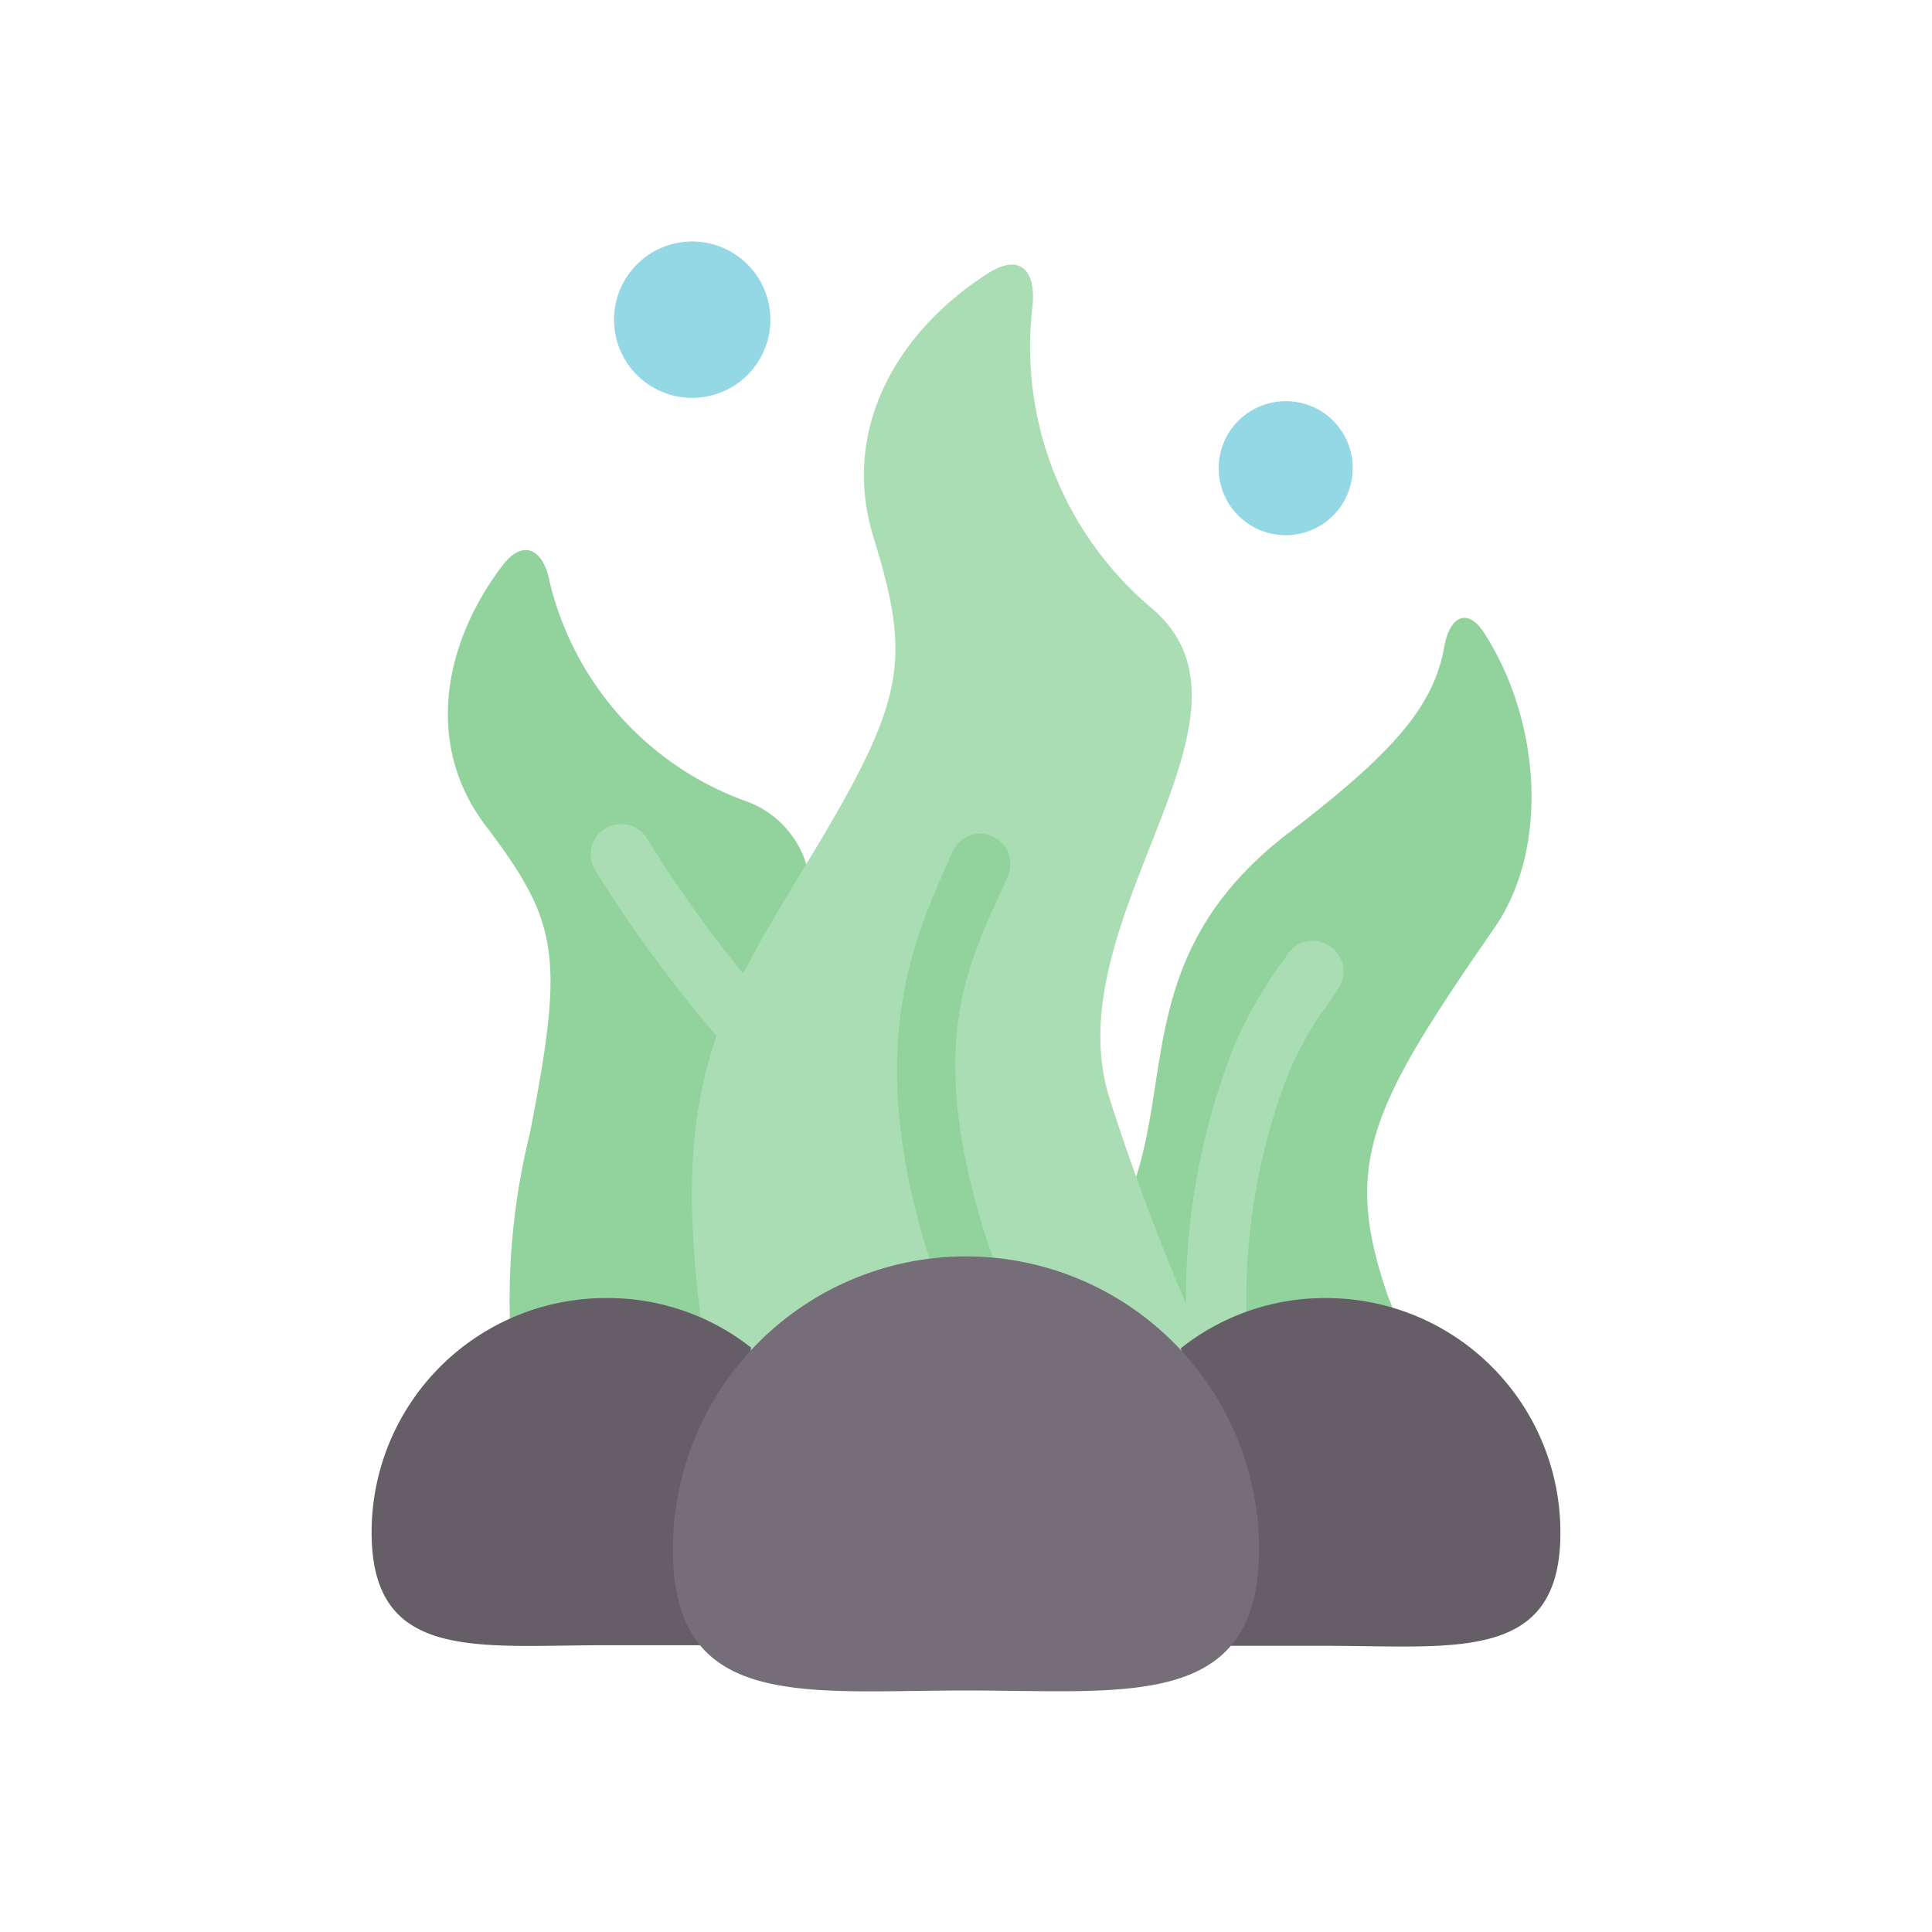
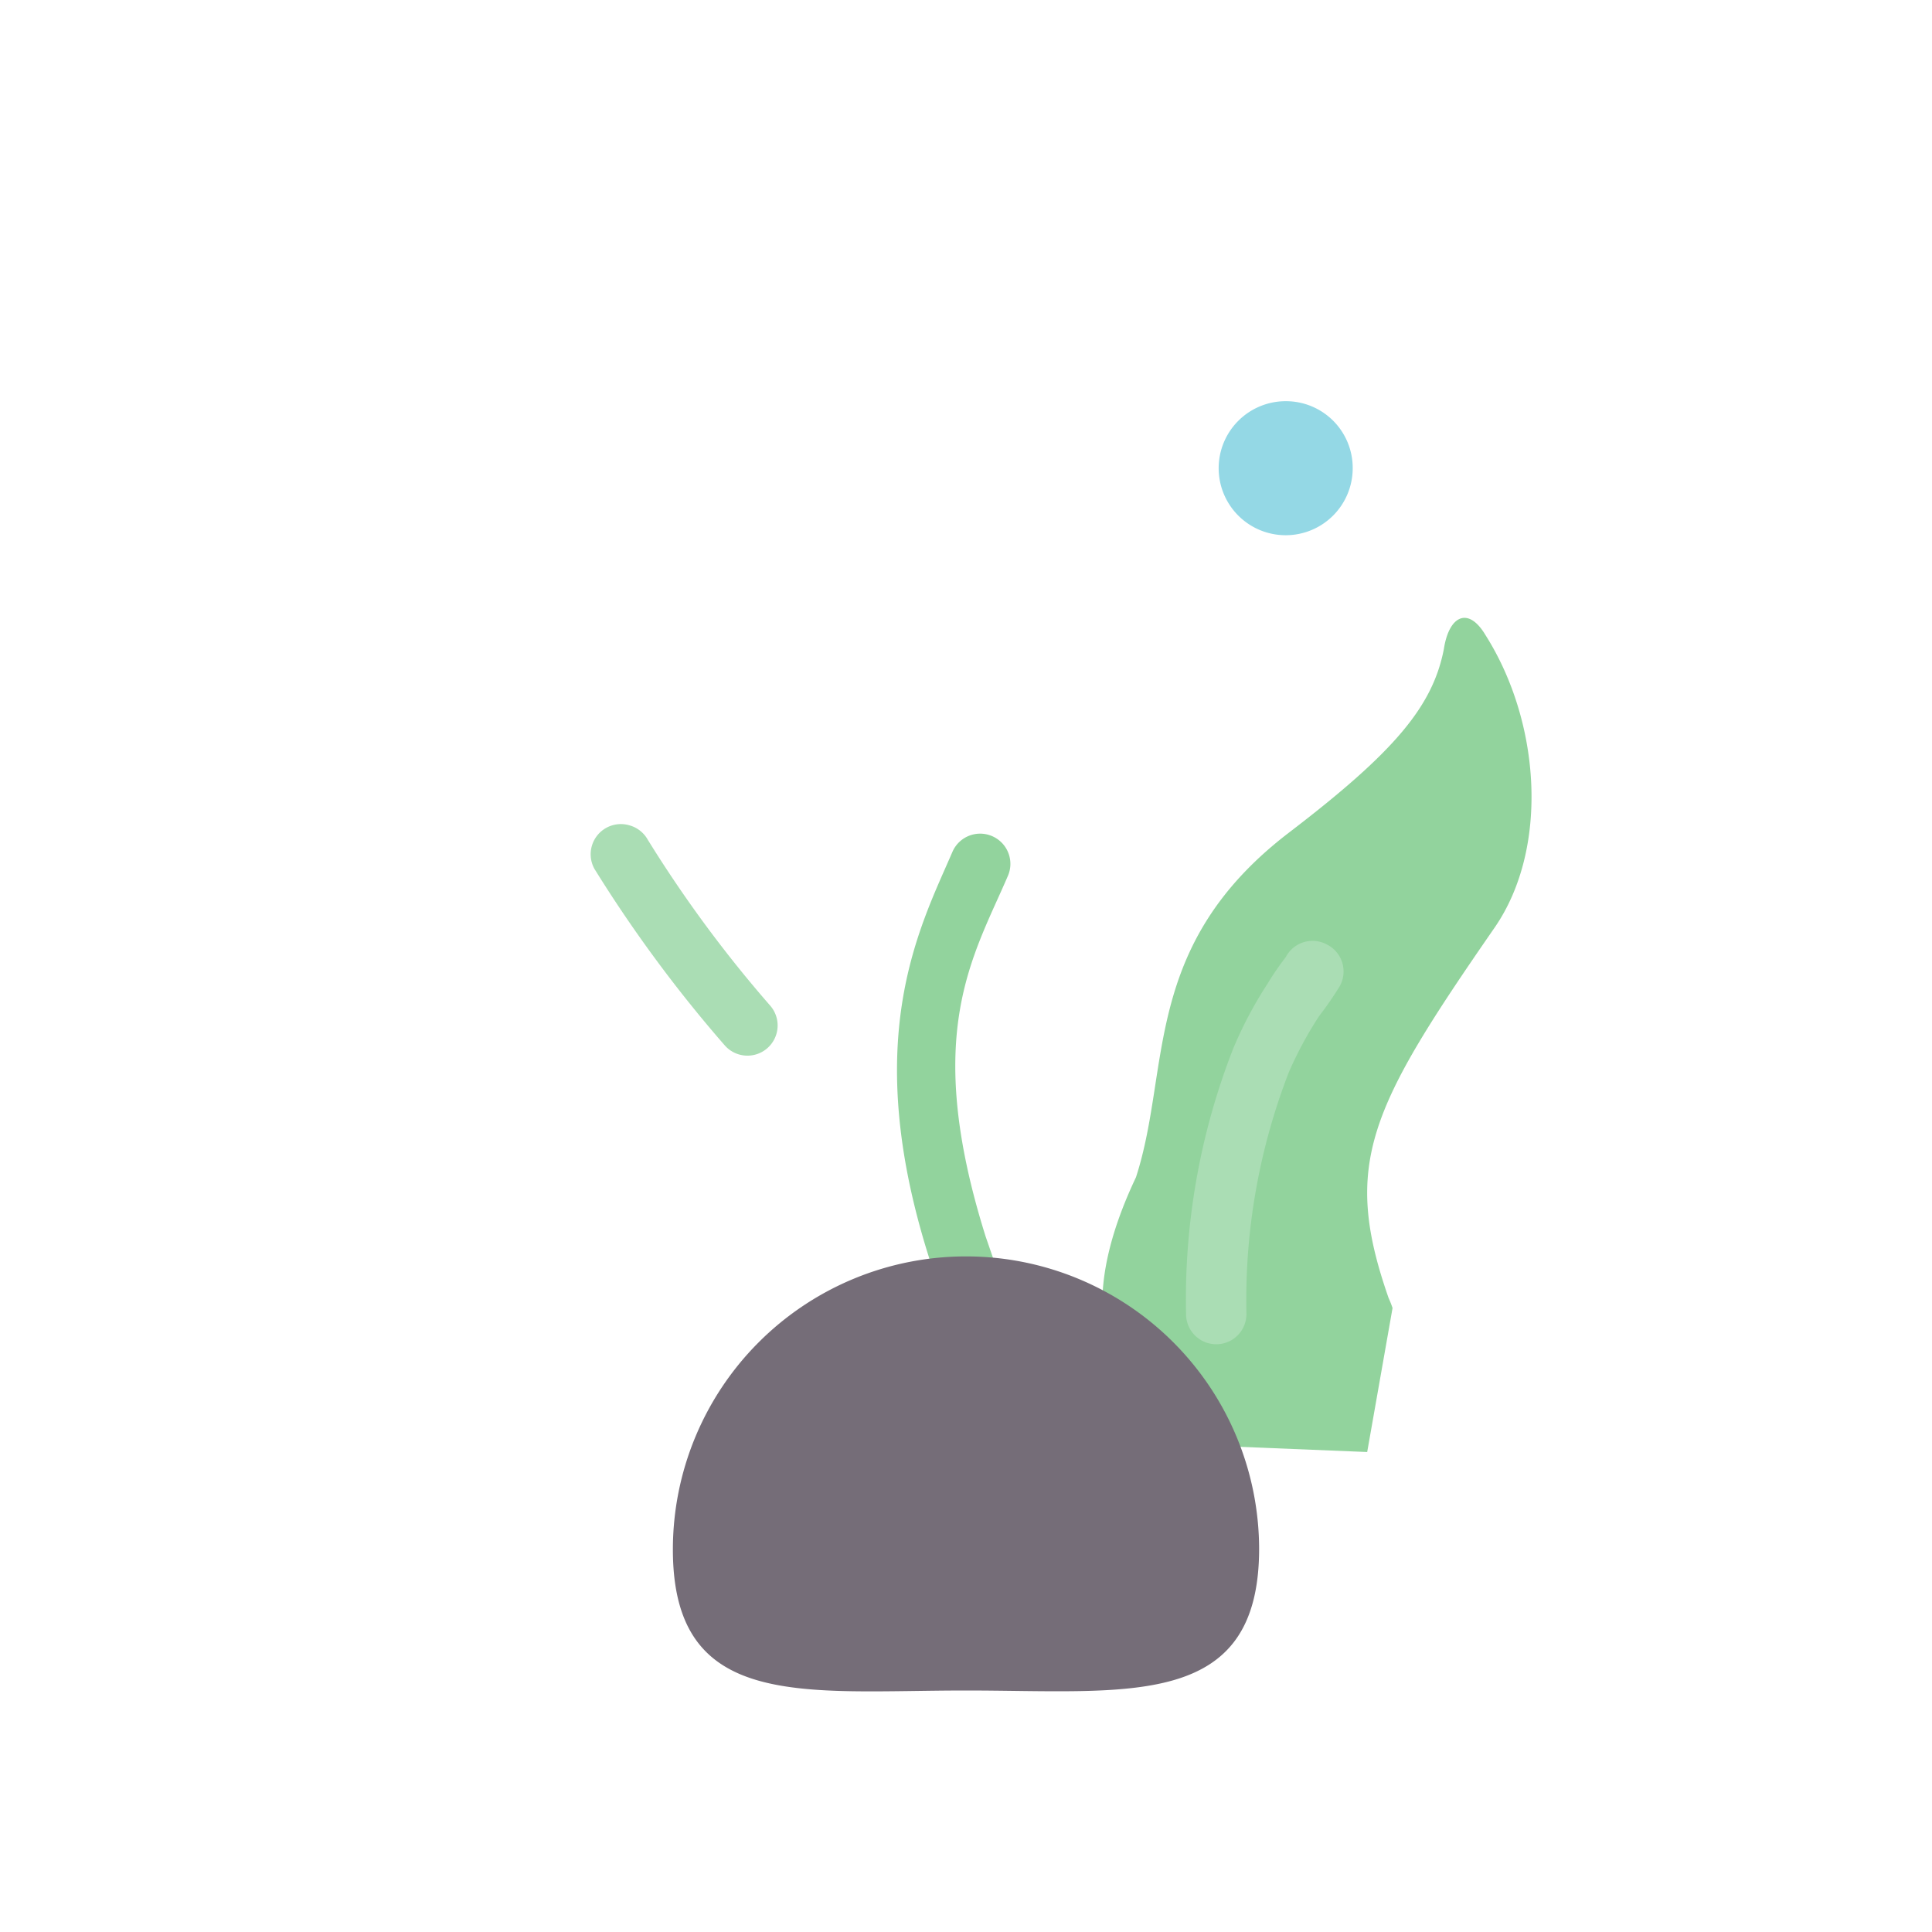
<svg xmlns="http://www.w3.org/2000/svg" viewBox="0 0 64 64">
  <defs>
    <style>.cls-1{fill:#92d39d;}.cls-2{fill:#94d8e5;}.cls-3{fill:#aaddb4;}.cls-4{fill:#655e66;}.cls-5{fill:#756d78;}</style>
  </defs>
  <g id="Seaweed">
    <path class="cls-1" d="M47.83,21.5c-.37,1.91-1.65,3.42-5.13,6.08C37.8,31.33,38.8,35.4,37.63,39c-3.7,7.81,3,8.91,3,8.91l4.66.19.84-4.77A3.16,3.16,0,0,0,46,43c-1.56-4.46-.62-6.3,3.51-12.27,1.81-2.62,1.53-6.8-.3-9.69C48.64,20.08,48,20.39,47.83,21.5Z" id="path380241" />
-     <path class="cls-1" d="M16.64,18.74c-2,2.64-2.56,6-.53,8.64,2.42,3.2,2.58,4.3,1.45,10.13a23.08,23.08,0,0,0-.67,6.2l2.4,3.12,11.3.55,3.22-9.27-7.1-9.48a3.23,3.23,0,0,0-2-2.09,10.27,10.27,0,0,1-6.5-7.26C18,18.17,17.32,17.84,16.64,18.74Z" id="path21189-4" />
    <path class="cls-2" d="M44.81,15.5a2.22,2.22,0,1,1-2.22-2.21A2.21,2.21,0,0,1,44.81,15.5Z" id="path223306-3-5-3" />
-     <path class="cls-3" d="M23.22,43.69c-1-7.66.6-10.3,3.36-14.85C30,23.22,30.23,22,28.93,17.78c-1.07-3.5.72-6.75,3.79-8.72,1.08-.7,1.64-.09,1.47,1.19a11.32,11.32,0,0,0,4,9.93c4.17,3.61-3.28,10.29-1.44,16.19a78.63,78.63,0,0,0,3,7.89s-2.52,4.11-2.8,4.43S23.38,50.37,23.22,43.69Z" id="path23134-8" />
-     <path class="cls-2" d="M25.52,10.58A2.59,2.59,0,1,1,22.94,8,2.59,2.59,0,0,1,25.52,10.58Z" id="path24428-1" />
    <path class="cls-3" d="M43.94,31.28a1,1,0,0,0-1.35.43,8.82,8.82,0,0,0-.59.86,13.37,13.37,0,0,0-1.15,2.17,22.8,22.8,0,0,0-1.56,8.79,1,1,0,1,0,2,0h0a20.88,20.88,0,0,1,1.4-8,12.59,12.59,0,0,1,1-1.86,11.57,11.57,0,0,0,.69-1A1,1,0,0,0,43.94,31.28Z" id="path23599" />
    <path class="cls-1" d="M32.87,27.7a1,1,0,0,0-1.32.52c-1.09,2.53-3.11,6.24-.71,13.64a1,1,0,0,0,1.26.64c.53-.17,1-.11.86-.64l-.31-.9c-2.11-6.72-.42-9.25.74-11.95A1,1,0,0,0,32.87,27.7Z" id="path23714" />
    <path class="cls-3" d="M20.85,27.34a1,1,0,0,0-.76.08,1,1,0,0,0-.4,1.36A44.84,44.84,0,0,0,24,34.62a1,1,0,1,0,1.52-1.3,41.72,41.72,0,0,1-4.06-5.5A1,1,0,0,0,20.85,27.34Z" id="path23829" />
-     <path class="cls-4" d="M43.92,43a7.67,7.67,0,0,0-4.8,1.66l1.62,9.86c1,0,2,0,3.18,0,4.29,0,7.77.56,7.77-3.74A7.76,7.76,0,0,0,43.92,43Z" id="path552278-5" />
-     <path class="cls-4" d="M20.08,43a7.76,7.76,0,0,0-7.77,7.76c0,4.3,3.48,3.74,7.77,3.74,1.13,0,2.21,0,3.18,0l1.62-9.86A7.67,7.67,0,0,0,20.08,43Z" id="path186329-1-5" />
    <path class="cls-5" d="M41.71,51.3C41.71,56.66,37.37,56,32,56s-9.71.69-9.71-4.67a9.71,9.71,0,1,1,19.42,0Z" id="path186788-5-6" />
  </g>
</svg>